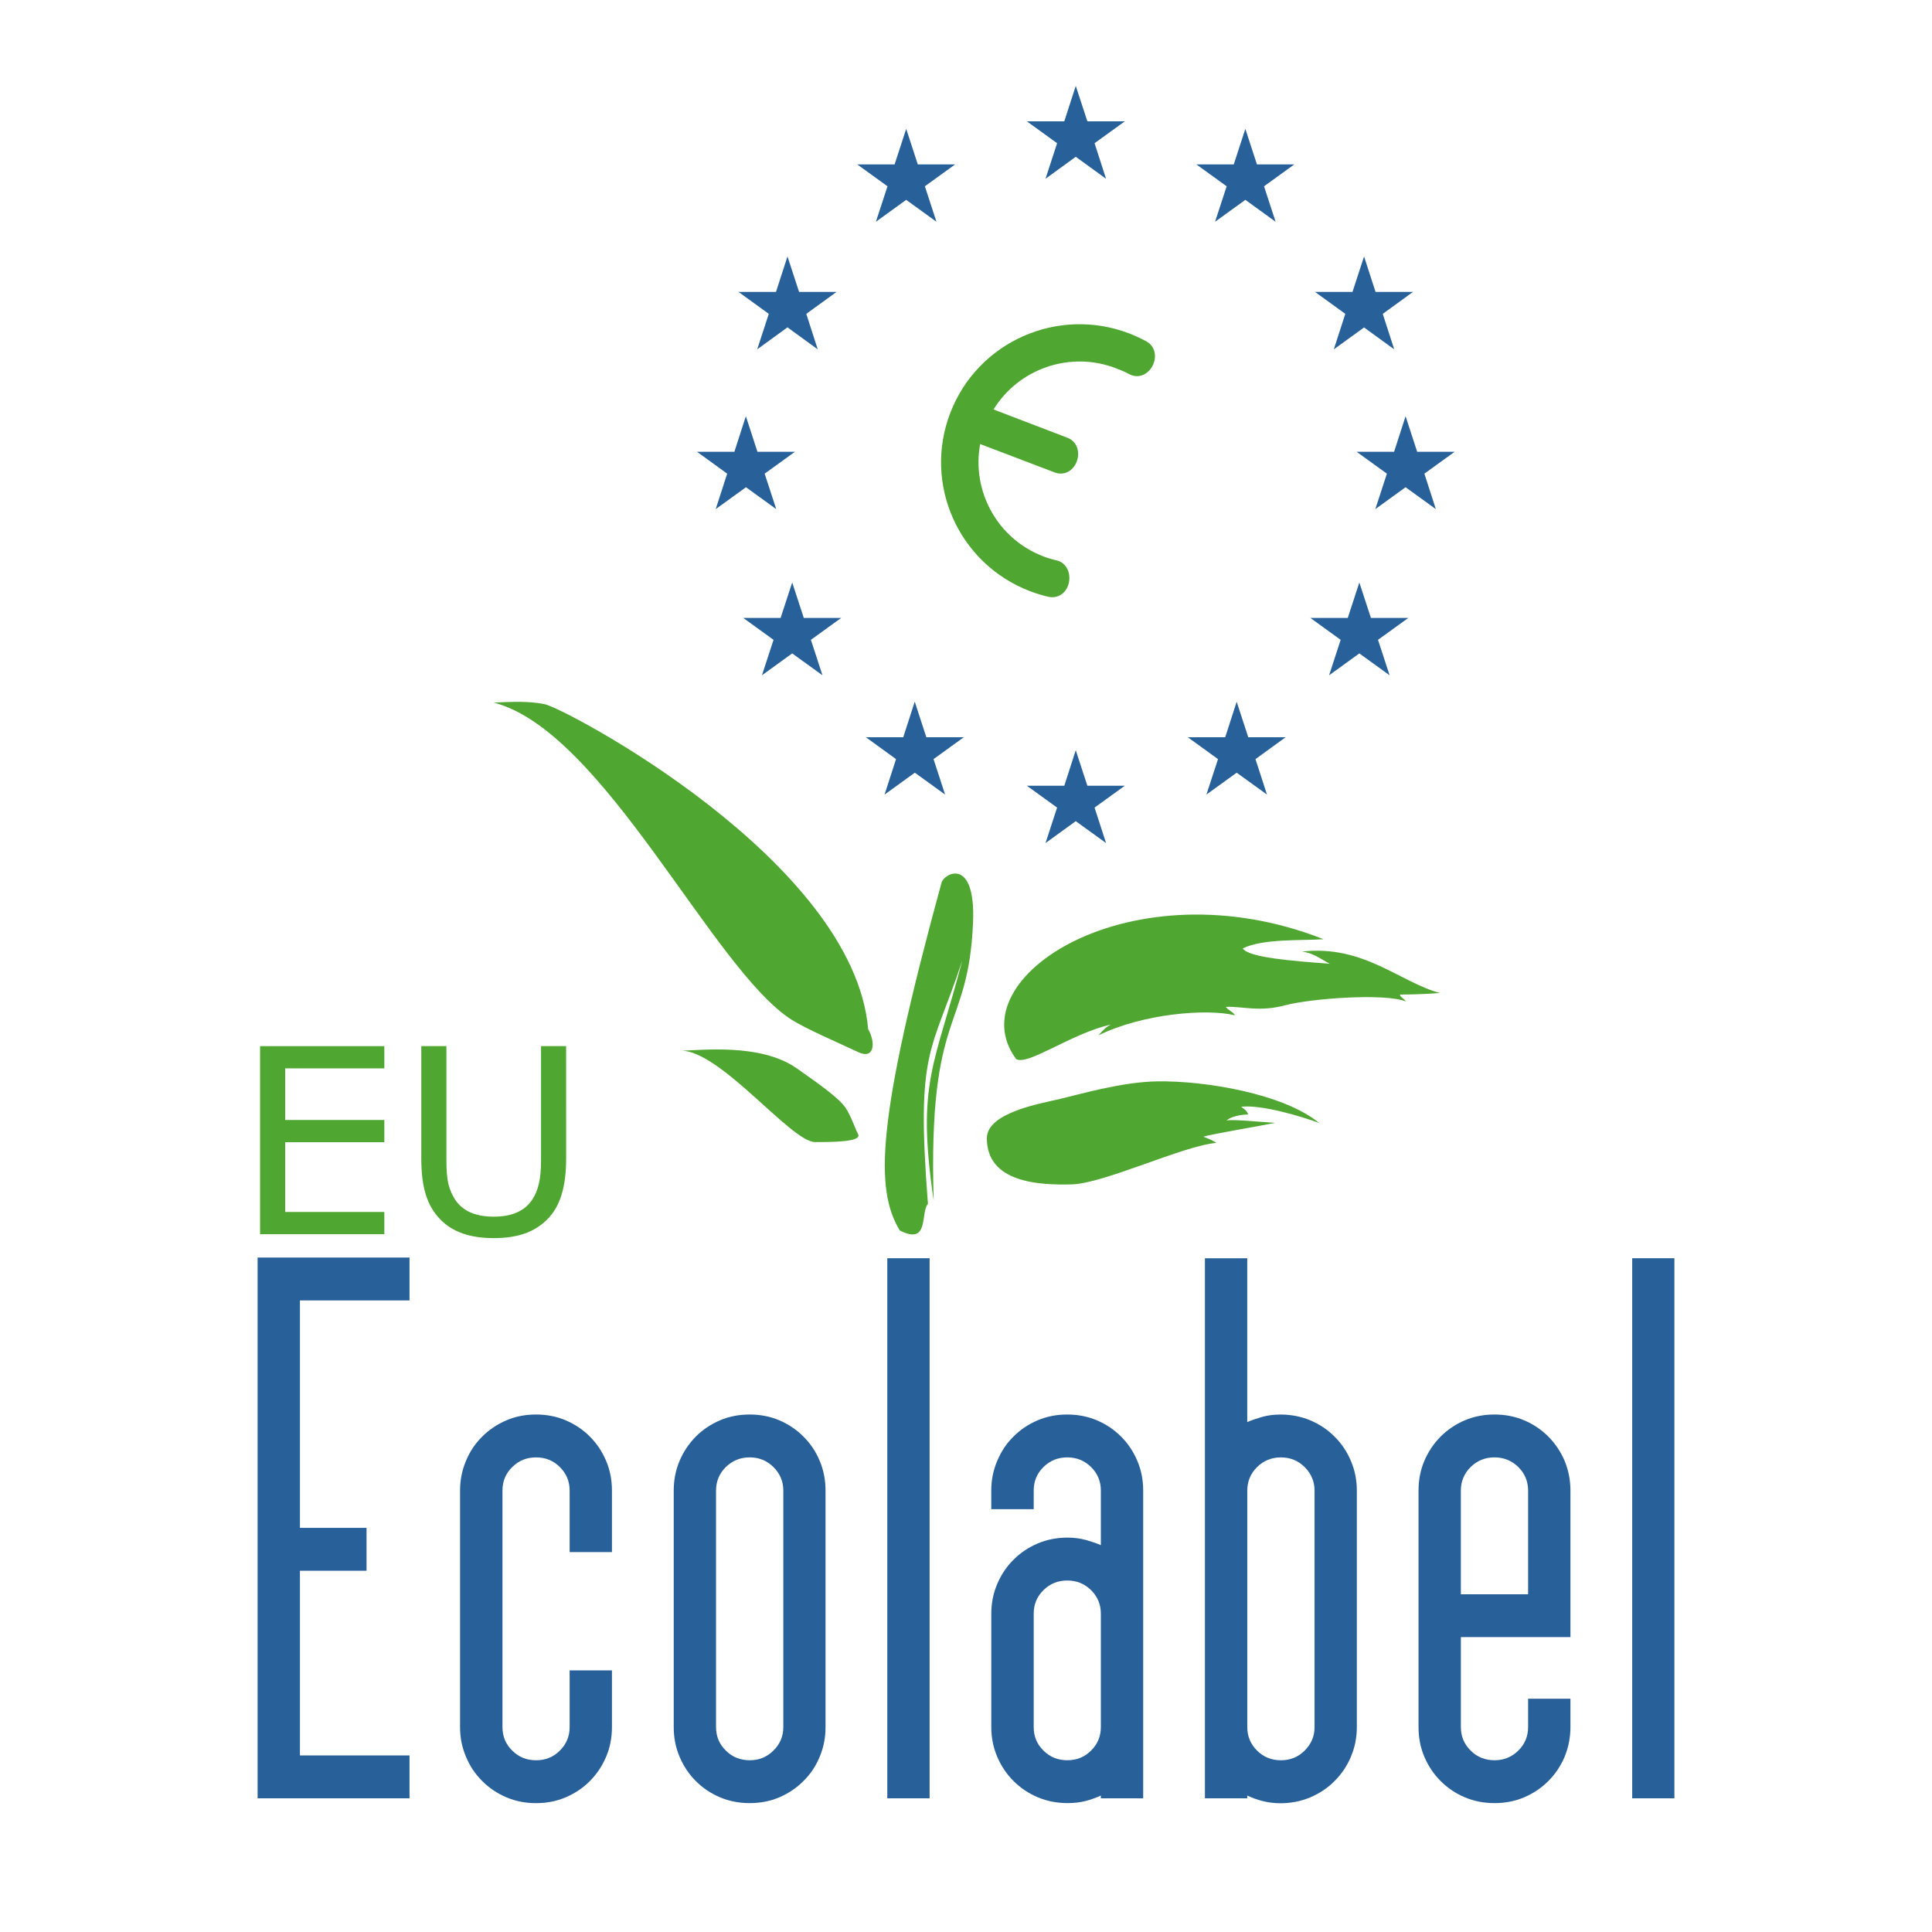
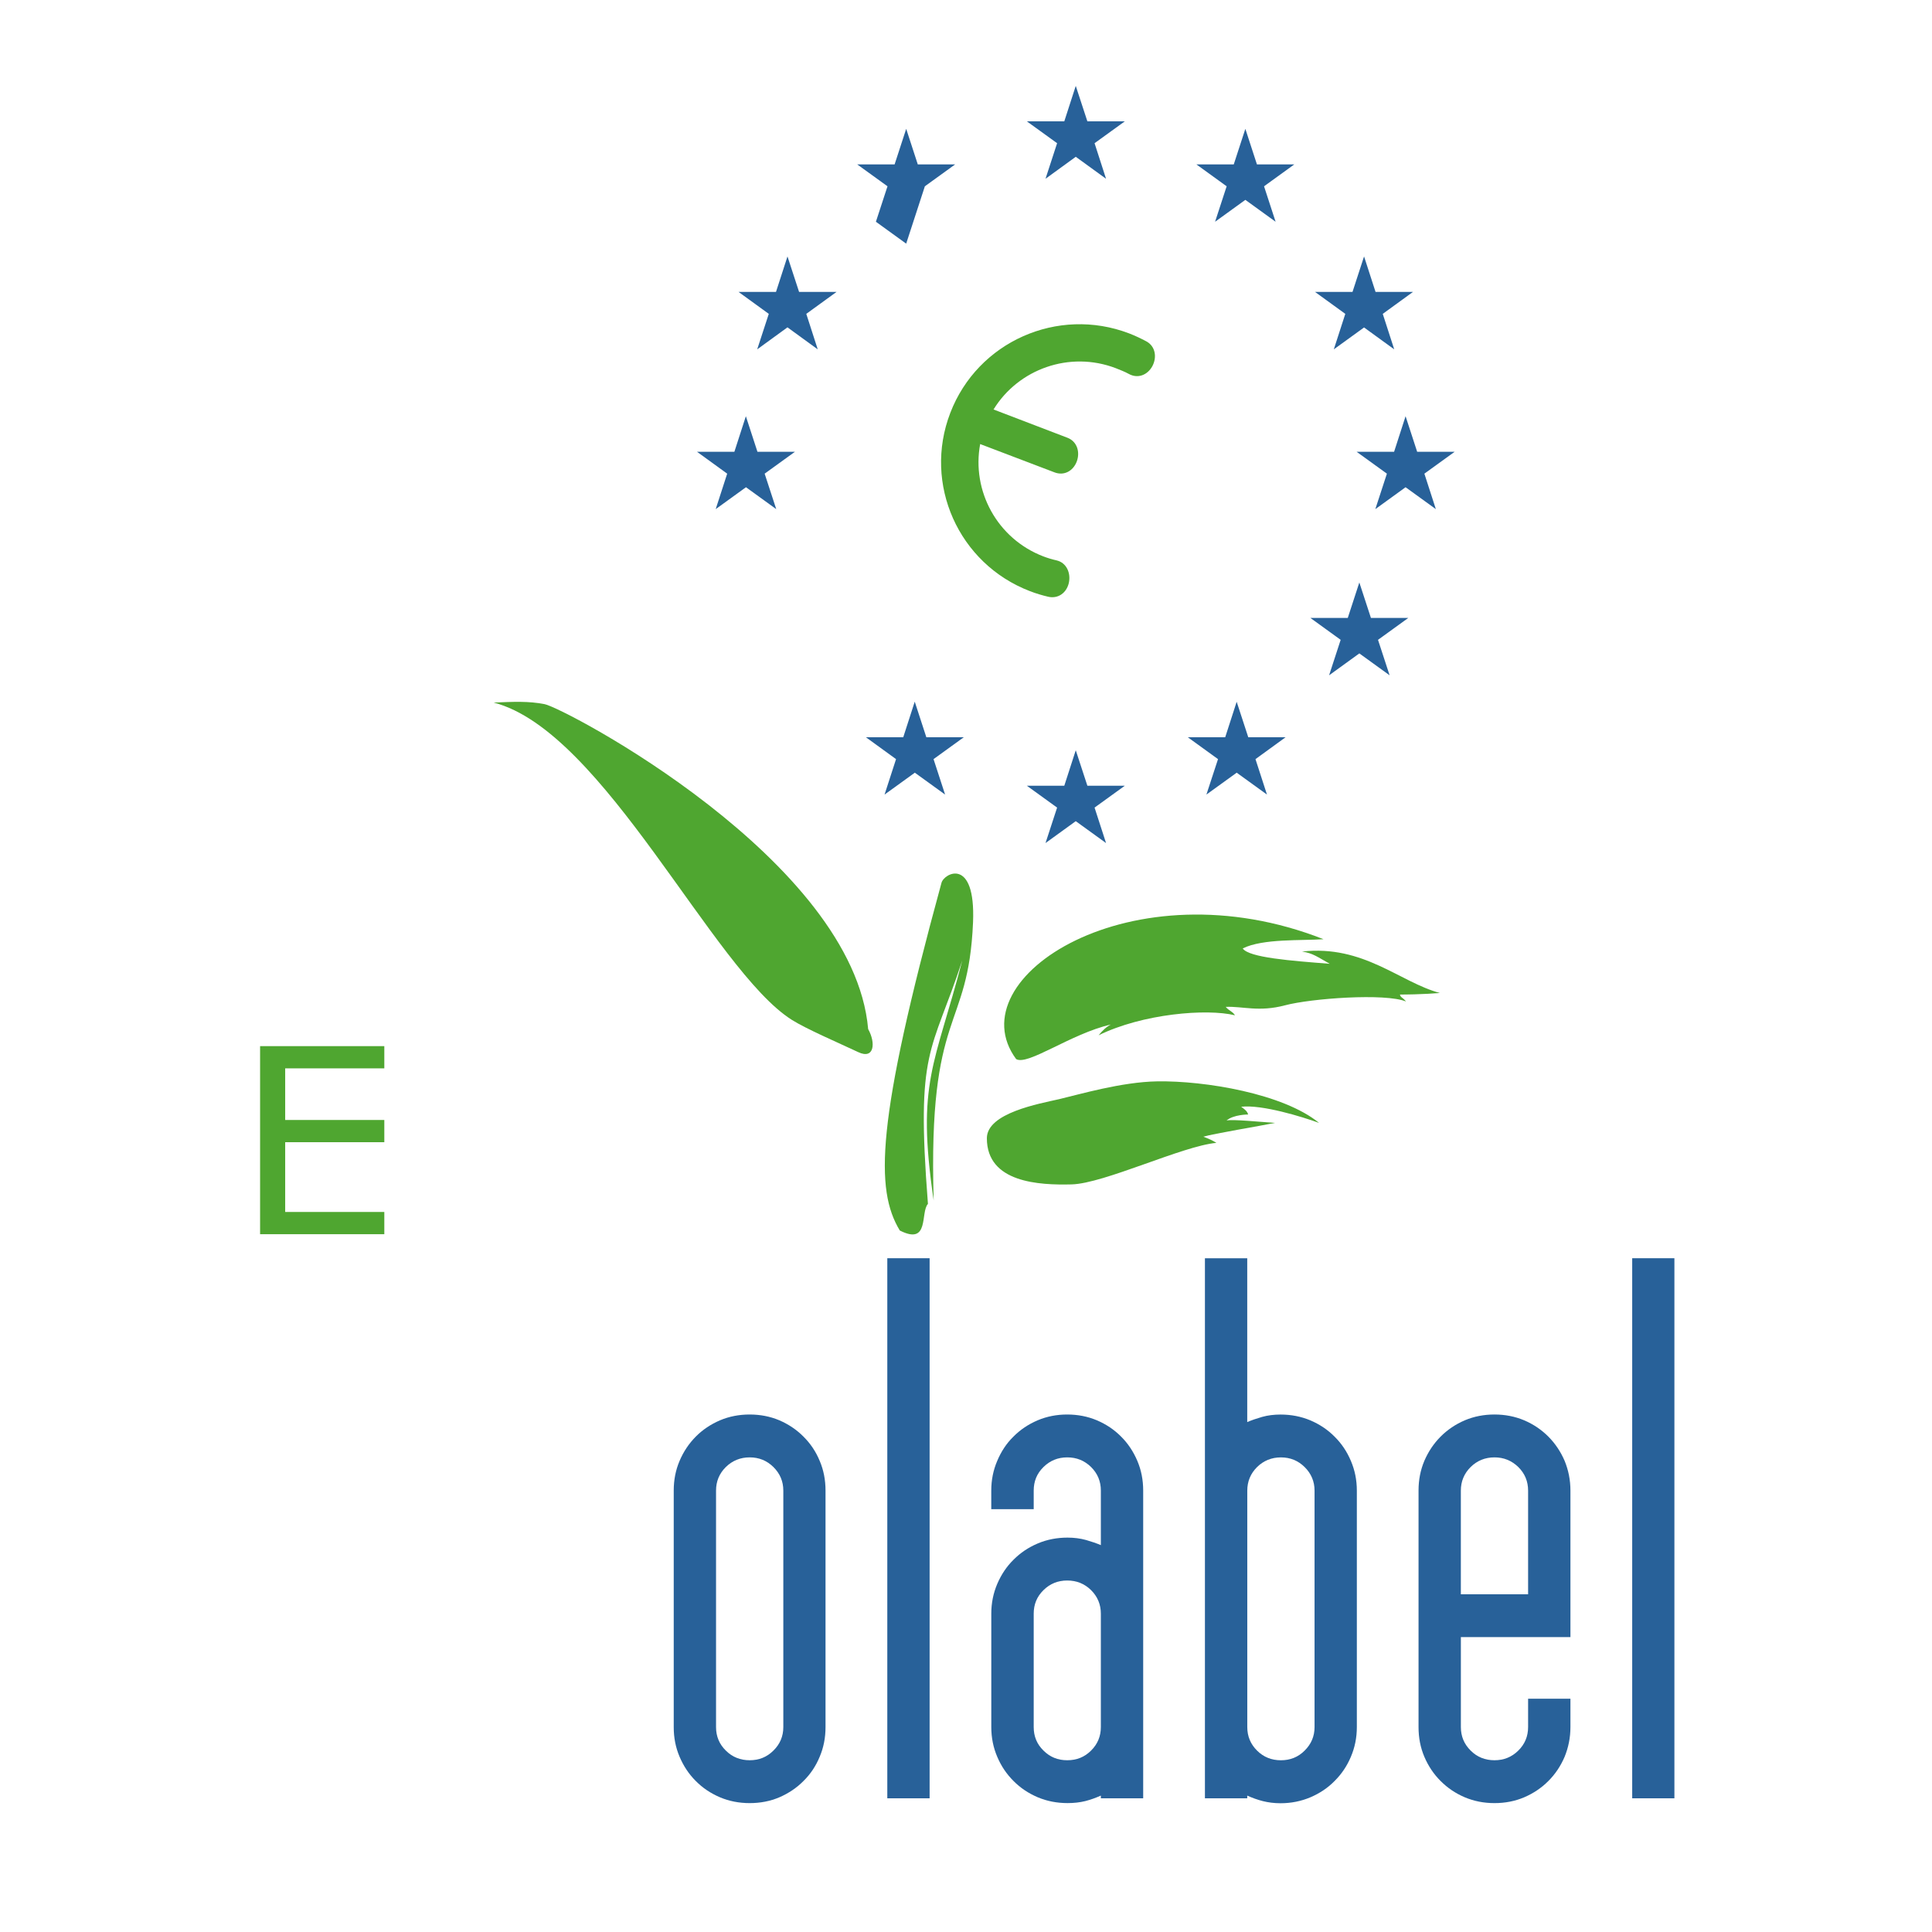
<svg xmlns="http://www.w3.org/2000/svg" xmlns:ns1="http://sodipodi.sourceforge.net/DTD/sodipodi-0.dtd" xmlns:ns2="http://www.inkscape.org/namespaces/inkscape" version="1.1" id="svg10393" ns1:docname="Logo Ecolabel.svg" ns2:version="0.92.1 r15371" x="0px" y="0px" width="90px" height="90px" viewBox="10.396 10.398 90 90" enable-background="new 10.396 10.398 90 90" xml:space="preserve">
  <ns1:namedview units="px" ns2:zoom="3.6404594" bordercolor="#666666" fit-margin-left="5" borderopacity="1.0" showgrid="false" fit-margin-top="5" ns2:cy="55.288204" ns2:cx="99.706904" pagecolor="#ffffff" id="base" ns2:window-y="31" ns2:document-units="mm" fit-margin-bottom="5" ns2:window-maximized="1" ns2:pageshadow="2" fit-margin-right="5" ns2:window-height="992" ns2:pageopacity="0.0" ns2:current-layer="layer1" ns2:window-width="1920" ns2:window-x="0">
	</ns1:namedview>
  <g id="layer1" transform="translate(-90.148,-111.934)" ns2:label="Calque 1" ns2:groupmode="layer">
-     <path id="path8492" ns2:connector-curvature="0" fill="#286199" d="M112.544,206.104v-25.191h7.077v1.998h-5.105v10.595h3.103   v1.997h-3.103v8.604h5.105v1.997H112.544z" />
-     <path id="path8494" ns2:connector-curvature="0" fill="#286199" d="M127.08,194.635v-2.864c0-0.434-0.152-0.796-0.456-1.098   c-0.304-0.304-0.671-0.45-1.106-0.45c-0.44,0-0.807,0.146-1.111,0.45c-0.31,0.302-0.456,0.664-0.456,1.098v11.013   c0,0.435,0.146,0.796,0.456,1.098c0.304,0.304,0.67,0.45,1.111,0.45c0.435,0,0.802-0.146,1.106-0.45   c0.304-0.302,0.456-0.663,0.456-1.098v-2.639h1.971v2.639c0,0.498-0.089,0.956-0.272,1.386c-0.184,0.433-0.435,0.806-0.755,1.129   c-0.32,0.324-0.697,0.574-1.127,0.759c-0.43,0.183-0.886,0.271-1.379,0.271c-0.498,0-0.959-0.089-1.384-0.271   c-0.43-0.184-0.807-0.435-1.127-0.759c-0.325-0.323-0.576-0.696-0.755-1.129c-0.183-0.43-0.277-0.888-0.277-1.386V191.77   c0-0.497,0.094-0.956,0.277-1.386c0.179-0.433,0.43-0.81,0.755-1.129c0.32-0.323,0.697-0.574,1.127-0.759   c0.425-0.182,0.886-0.271,1.384-0.271c0.493,0,0.949,0.09,1.379,0.271c0.43,0.184,0.807,0.436,1.127,0.759   c0.32,0.319,0.571,0.696,0.755,1.129c0.183,0.43,0.272,0.889,0.272,1.386v2.864H127.08z" />
    <path id="path8496" ns2:connector-curvature="0" fill="#286199" d="M137.034,191.77c0-0.434-0.157-0.796-0.461-1.098   c-0.304-0.299-0.671-0.45-1.106-0.45s-0.807,0.152-1.111,0.45c-0.304,0.302-0.456,0.664-0.456,1.098v11.019   c0,0.429,0.152,0.794,0.456,1.092c0.304,0.304,0.677,0.45,1.111,0.45c0.435,0,0.802-0.146,1.106-0.45   c0.304-0.298,0.461-0.663,0.461-1.092V191.77z M139,202.789c0,0.492-0.089,0.95-0.272,1.38c-0.178,0.433-0.43,0.81-0.755,1.129   c-0.32,0.324-0.697,0.574-1.122,0.759c-0.43,0.183-0.891,0.271-1.384,0.271s-0.954-0.089-1.384-0.271   c-0.43-0.184-0.807-0.434-1.127-0.759c-0.32-0.319-0.571-0.696-0.754-1.129c-0.184-0.43-0.273-0.888-0.273-1.38V191.77   c0-0.497,0.089-0.956,0.273-1.386c0.184-0.433,0.435-0.806,0.754-1.129c0.32-0.323,0.698-0.574,1.127-0.759   c0.43-0.182,0.891-0.271,1.384-0.271s0.954,0.09,1.384,0.271c0.425,0.184,0.802,0.436,1.122,0.759   c0.325,0.323,0.577,0.696,0.755,1.129c0.184,0.43,0.272,0.889,0.272,1.386V202.789z" />
    <path id="path8498" ns2:connector-curvature="0" fill="#286199" d="M143.849,206.104h-1.971v-25.159h1.971V206.104z" />
    <path id="path8500" ns2:connector-curvature="0" fill="#286199" d="M148.698,202.783c0,0.435,0.147,0.796,0.456,1.098   c0.304,0.304,0.67,0.45,1.105,0.45c0.44,0,0.807-0.146,1.111-0.45c0.304-0.302,0.456-0.663,0.456-1.098v-5.279   c0-0.429-0.152-0.794-0.456-1.098c-0.305-0.298-0.671-0.448-1.111-0.448c-0.436,0-0.802,0.15-1.105,0.448   c-0.31,0.303-0.456,0.669-0.456,1.098V202.783z M151.827,205.977c-0.235,0.105-0.478,0.193-0.724,0.256   c-0.251,0.062-0.524,0.094-0.828,0.094c-0.492,0-0.954-0.088-1.389-0.271c-0.431-0.184-0.808-0.434-1.128-0.758   c-0.325-0.324-0.576-0.696-0.759-1.129c-0.184-0.43-0.277-0.889-0.277-1.386v-5.279c0-0.496,0.094-0.956,0.277-1.386   c0.183-0.428,0.434-0.81,0.759-1.128c0.32-0.324,0.697-0.575,1.128-0.758c0.435-0.184,0.896-0.272,1.389-0.272   c0.304,0,0.593,0.037,0.86,0.111c0.267,0.077,0.497,0.156,0.691,0.239v-2.541c0-0.433-0.152-0.795-0.456-1.098   c-0.305-0.298-0.671-0.449-1.11-0.449c-0.437,0-0.802,0.151-1.106,0.449c-0.309,0.303-0.456,0.665-0.456,1.098v0.867h-1.977v-0.867   c0-0.496,0.094-0.956,0.278-1.385c0.183-0.434,0.429-0.811,0.754-1.129c0.32-0.324,0.697-0.575,1.127-0.759   c0.431-0.182,0.887-0.271,1.379-0.271s0.954,0.09,1.384,0.271c0.43,0.184,0.807,0.435,1.127,0.759   c0.319,0.318,0.571,0.695,0.755,1.129c0.183,0.429,0.273,0.889,0.273,1.385v14.334h-1.972V205.977z" />
    <path id="path8502" ns2:connector-curvature="0" fill="#286199" d="M161.319,190.673c-0.303-0.299-0.67-0.45-1.105-0.45   s-0.807,0.152-1.111,0.45c-0.303,0.302-0.456,0.67-0.456,1.098v11.013c0,0.435,0.153,0.796,0.456,1.098   c0.305,0.304,0.676,0.45,1.111,0.45s0.802-0.146,1.105-0.45c0.305-0.302,0.462-0.663,0.462-1.098V191.77   C161.781,191.343,161.624,190.974,161.319,190.673 M159.337,188.337c0.268-0.075,0.557-0.11,0.86-0.11   c0.492,0,0.954,0.089,1.389,0.271c0.431,0.184,0.808,0.435,1.127,0.758c0.325,0.319,0.577,0.696,0.76,1.129   c0.184,0.43,0.278,0.889,0.278,1.386v11.014c0,0.497-0.095,0.956-0.278,1.385c-0.183,0.434-0.435,0.806-0.76,1.129   c-0.319,0.325-0.696,0.575-1.127,0.759c-0.435,0.183-0.896,0.276-1.389,0.276c-0.304,0-0.577-0.037-0.829-0.1   c-0.245-0.062-0.487-0.15-0.723-0.256v0.127h-1.971v-25.159h1.971v7.632C158.84,188.493,159.07,188.415,159.337,188.337" />
    <path id="path8504" ns2:connector-curvature="0" fill="#286199" d="M168.595,196.6h3.134v-4.83   c0-0.428-0.151-0.796-0.456-1.098c-0.309-0.299-0.676-0.45-1.11-0.45c-0.436,0-0.808,0.152-1.111,0.45   c-0.304,0.302-0.456,0.67-0.456,1.098V196.6z M166.625,191.77c0-0.497,0.088-0.956,0.273-1.392c0.183-0.423,0.434-0.8,0.755-1.123   c0.324-0.323,0.695-0.574,1.126-0.759c0.431-0.182,0.891-0.271,1.384-0.271s0.953,0.09,1.384,0.271   c0.431,0.184,0.802,0.436,1.126,0.759c0.32,0.323,0.572,0.7,0.755,1.123c0.179,0.436,0.273,0.895,0.273,1.392v6.825h-5.104v4.188   c0,0.435,0.151,0.796,0.456,1.098c0.303,0.304,0.676,0.45,1.11,0.45s0.802-0.146,1.11-0.45c0.305-0.302,0.456-0.663,0.456-1.098   v-1.317h1.972v1.317c0,0.498-0.095,0.956-0.273,1.392c-0.183,0.427-0.435,0.804-0.755,1.123c-0.324,0.324-0.695,0.574-1.126,0.759   c-0.431,0.183-0.891,0.271-1.384,0.271s-0.953-0.089-1.384-0.271c-0.431-0.184-0.802-0.434-1.126-0.759   c-0.321-0.319-0.572-0.696-0.755-1.123c-0.186-0.436-0.273-0.894-0.273-1.392V191.77z" />
    <path id="path8506" ns2:connector-curvature="0" fill="#286199" d="M178.544,206.104h-1.966v-25.159h1.966V206.104z" />
    <path id="path8508" ns2:connector-curvature="0" fill="#4FA630" d="M118.447,179.826h-5.787v-8.761h5.787v1.035h-4.618v2.405   h4.618v1.035h-4.618v3.25h4.618V179.826z" />
-     <path id="path8510" ns2:connector-curvature="0" fill="#4FA630" d="M126.917,176.309c0,0.637-0.067,1.191-0.209,1.662   c-0.142,0.474-0.367,0.866-0.687,1.18c-0.304,0.298-0.661,0.519-1.064,0.654c-0.404,0.137-0.876,0.203-1.416,0.203   c-0.55,0-1.033-0.072-1.442-0.215c-0.409-0.146-0.754-0.36-1.032-0.643c-0.32-0.323-0.545-0.711-0.687-1.165   c-0.142-0.455-0.21-1.015-0.21-1.678v-5.243h1.169v5.301c0,0.476,0.03,0.852,0.094,1.123c0.068,0.277,0.178,0.528,0.33,0.753   c0.173,0.252,0.409,0.444,0.702,0.575c0.299,0.125,0.655,0.193,1.075,0.193s0.781-0.063,1.074-0.193   c0.294-0.125,0.53-0.318,0.708-0.575c0.152-0.225,0.262-0.48,0.325-0.769c0.068-0.292,0.1-0.648,0.1-1.076v-5.332h1.169   L126.917,176.309z" />
    <path id="path8512" ns2:connector-curvature="0" fill="#4FA630" d="M153.955,138.239c-0.263-0.141-0.529-0.266-0.812-0.376   c-3.328-1.27-7.056,0.387-8.33,3.701c-1.278,3.314,0.383,7.03,3.706,8.305c0.283,0.11,0.566,0.194,0.855,0.262   c0.461,0.105,0.85-0.178,0.959-0.638c0.104-0.464-0.104-0.945-0.565-1.055c-0.211-0.047-0.42-0.11-0.624-0.188   c-2.15-0.826-3.345-3.052-2.94-5.232l3.459,1.317c0.441,0.172,0.865-0.053,1.038-0.497c0.168-0.444,0.019-0.936-0.42-1.109   l-3.454-1.322c1.158-1.887,3.545-2.744,5.693-1.924c0.204,0.083,0.418,0.162,0.607,0.267c0.414,0.23,0.864,0.062,1.096-0.356   C154.447,138.977,154.369,138.47,153.955,138.239" />
    <path id="path8514" ns2:connector-curvature="0" fill="#4FA630" d="M145.872,165.295c-0.22,5.175-2.102,3.941-1.834,12.959   c-0.817-5.536,0.063-6.289,1.332-11.182c-1.437,4.386-2.165,4.056-1.599,11.342c-0.362,0.393,0.089,1.95-1.311,1.239   c-1.153-1.913-1.111-5.033,1.939-16.183C144.504,163.006,145.998,162.221,145.872,165.295" />
-     <path id="path8516" ns2:connector-curvature="0" fill="#4FA630" d="M132.264,171.274c0.876,0,3.68-0.37,5.389,0.82   c1.075,0.753,2.007,1.417,2.296,1.866c0.251,0.392,0.393,0.858,0.571,1.213c0.179,0.361-1.247,0.361-2.007,0.361   C137.396,175.535,134.115,171.274,132.264,171.274" />
    <path id="path8518" ns2:connector-curvature="0" fill="#4FA630" d="M140.986,170.271c0.362,0.644,0.289,1.432-0.467,1.071   c-0.943-0.444-2.406-1.071-3.087-1.5c-3.675-2.315-8.754-13.459-13.891-14.782c0.933-0.038,1.614-0.073,2.369,0.073   C126.829,155.306,140.305,162.399,140.986,170.271" />
    <path id="path8520" ns2:connector-curvature="0" fill="#4FA630" d="M147.879,171.667c-2.799-3.795,5.42-9.09,14.32-5.583   c-1.001,0.073-2.831-0.038-3.764,0.429c0.283,0.428,2.26,0.576,4.053,0.716c-0.572-0.319-0.786-0.497-1.29-0.57   c2.872-0.324,4.561,1.433,6.422,1.93c-0.965,0.072-1.615,0.072-1.861,0.072c0.03,0.146,0.104,0.109,0.283,0.324   c-0.97-0.396-4.414-0.146-5.636,0.178c-1.221,0.324-1.971,0.038-2.762,0.073c0.142,0.179,0.324,0.214,0.43,0.392   c-1.326-0.323-4.309-0.072-6.354,0.932c0.179-0.215,0.357-0.393,0.571-0.502C150.427,170.485,148.419,171.991,147.879,171.667" />
    <path id="path8522" ns2:connector-curvature="0" fill="#4FA630" d="M146.516,175.356c0-1.18,2.442-1.609,3.376-1.823   c0.935-0.22,2.903-0.8,4.555-0.827c2.229-0.037,5.888,0.576,7.544,1.935c-0.792-0.288-2.658-0.862-3.628-0.752   c0.251,0.178,0.289,0.251,0.325,0.36c0,0-0.688,0-1.007,0.282c0.252-0.072,1.651,0.073,2.26,0.109   c-0.682,0.142-2.873,0.502-3.34,0.644c0.289,0.109,0.431,0.178,0.608,0.287c-1.577,0.141-5.236,1.898-6.746,1.935   C148.958,177.543,146.516,177.432,146.516,175.356" />
    <path id="path8524" ns2:connector-curvature="0" fill="#286199" d="M151.533,129.003l1.41-1.019h-1.745l-0.541-1.651   l-0.534,1.651h-1.745l1.41,1.019l-0.54,1.657l1.409-1.024l1.411,1.024L151.533,129.003z" />
    <path id="path8526" ns2:connector-curvature="0" fill="#286199" d="M159.428,131.01l1.409-1.019h-1.74l-0.54-1.657   l-0.54,1.657h-1.74l1.409,1.019l-0.539,1.652l1.41-1.02l1.409,1.02L159.428,131.01z" />
    <path id="path8528" ns2:connector-curvature="0" fill="#286199" d="M164.958,136.953l1.409-1.023h-1.745l-0.535-1.652   l-0.538,1.652h-1.747l1.411,1.023l-0.535,1.653l1.409-1.02l1.405,1.02L164.958,136.953z" />
-     <path id="path8530" ns2:connector-curvature="0" fill="#286199" d="M143.628,131.01l1.41-1.019h-1.74l-0.54-1.657l-0.54,1.657   h-1.741l1.41,1.019l-0.54,1.652l1.41-1.02l1.41,1.02L143.628,131.01z" />
+     <path id="path8530" ns2:connector-curvature="0" fill="#286199" d="M143.628,131.01l1.41-1.019h-1.74l-0.54-1.657l-0.54,1.657   h-1.741l1.41,1.019l-0.54,1.652l1.41,1.02L143.628,131.01z" />
    <path id="path8532" ns2:connector-curvature="0" fill="#286199" d="M138.104,136.953l1.41-1.023h-1.746l-0.54-1.652   l-0.535,1.652h-1.746l1.41,1.023l-0.54,1.653l1.41-1.025l1.41,1.025L138.104,136.953z" />
    <path id="path8534" ns2:connector-curvature="0" fill="#286199" d="M166.897,144.397l1.41-1.019h-1.746l-0.54-1.657   l-0.535,1.657h-1.745l1.41,1.019l-0.539,1.652l1.409-1.02l1.41,1.02L166.897,144.397z" />
    <path id="path8536" ns2:connector-curvature="0" fill="#286199" d="M164.737,152.138l1.41-1.02h-1.74l-0.54-1.652   l-0.539,1.652h-1.741l1.41,1.02l-0.539,1.652l1.409-1.02l1.41,1.02L164.737,152.138z" />
    <path id="path8538" ns2:connector-curvature="0" fill="#286199" d="M159.029,157.695l1.404-1.02h-1.74l-0.54-1.652   l-0.534,1.652h-1.744l1.409,1.02l-0.541,1.651l1.411-1.019l1.41,1.019L159.029,157.695z" />
-     <path id="path8540" ns2:connector-curvature="0" fill="#286199" d="M138.319,152.138l1.41-1.02h-1.741l-0.54-1.652   l-0.54,1.652h-1.74l1.41,1.02l-0.54,1.652l1.41-1.02l1.41,1.02L138.319,152.138z" />
    <path id="path8542" ns2:connector-curvature="0" fill="#286199" d="M144.032,157.695l1.41-1.02h-1.746l-0.54-1.657   l-0.535,1.657h-1.741l1.405,1.02l-0.535,1.651l1.41-1.019l1.41,1.019L144.032,157.695z" />
    <path id="path8544" ns2:connector-curvature="0" fill="#286199" d="M136.164,144.397l1.411-1.019h-1.746l-0.54-1.657   l-0.535,1.657h-1.74l1.405,1.019l-0.535,1.652l1.41-1.02l1.41,1.02L136.164,144.397z" />
    <path id="path8546" ns2:connector-curvature="0" fill="#286199" d="M151.533,159.953l1.41-1.019h-1.745l-0.541-1.652   l-0.534,1.652h-1.745l1.41,1.019l-0.54,1.652l1.409-1.02l1.411,1.02L151.533,159.953z" />
  </g>
</svg>